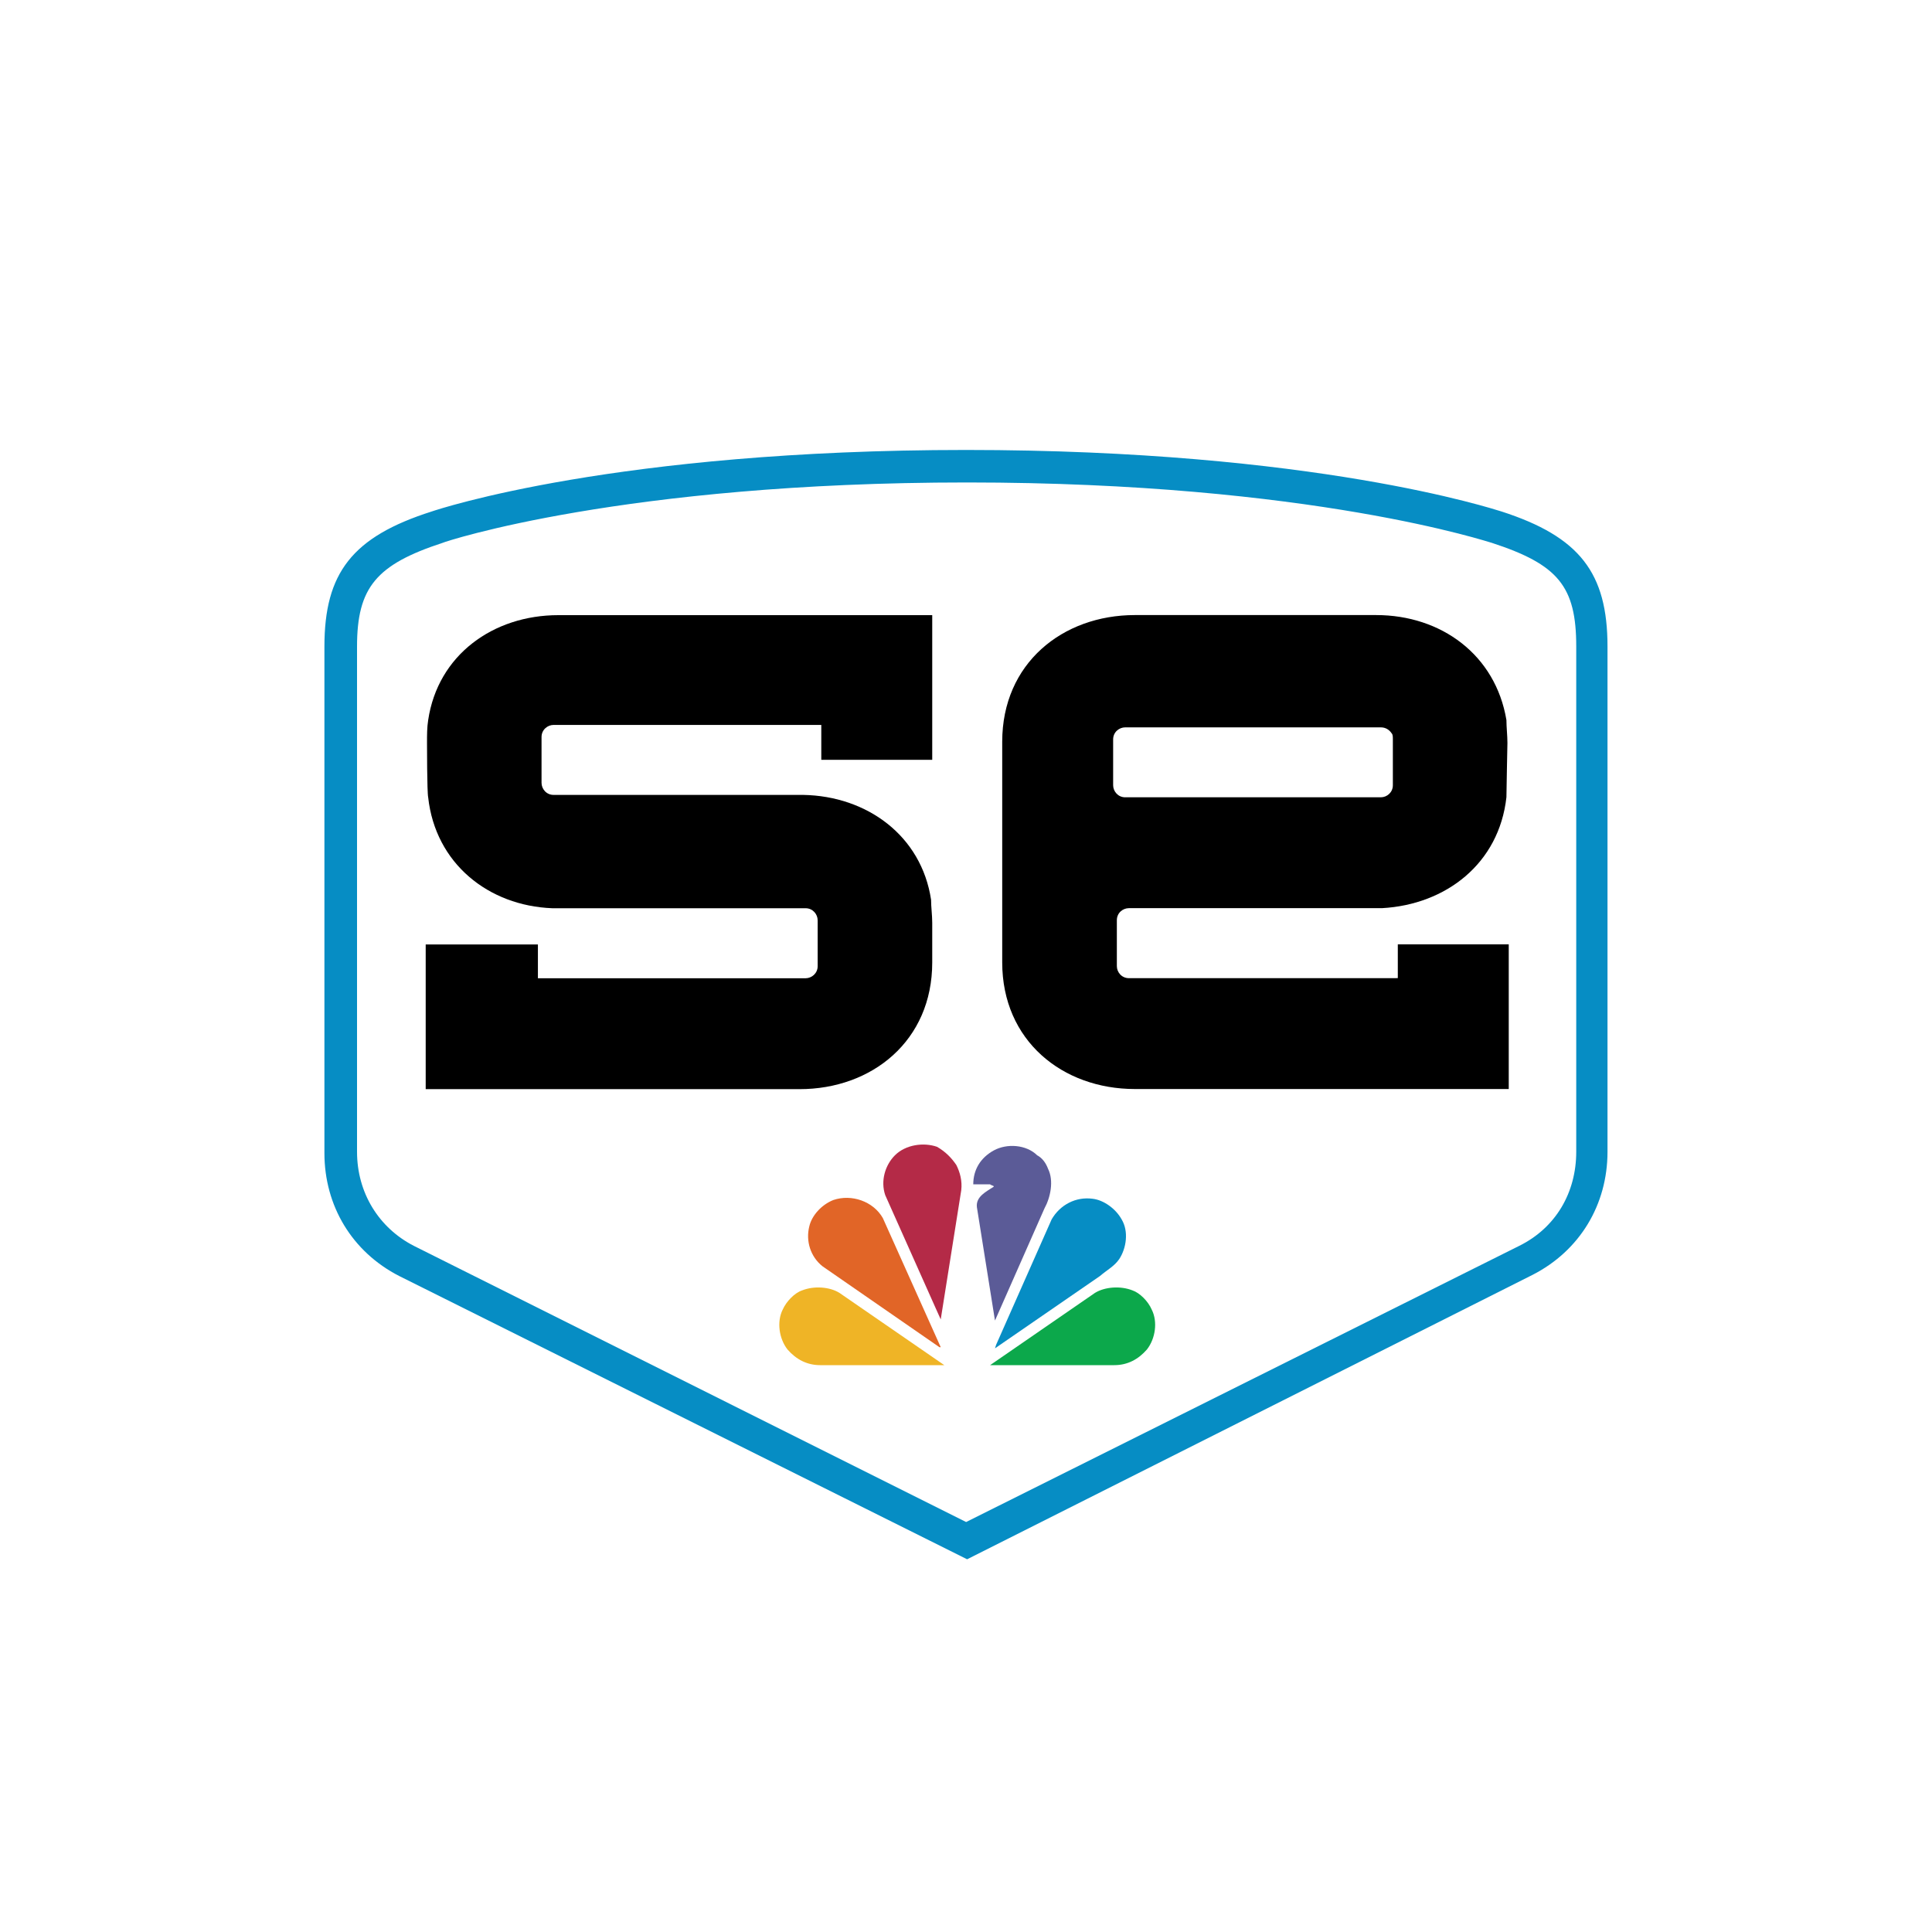
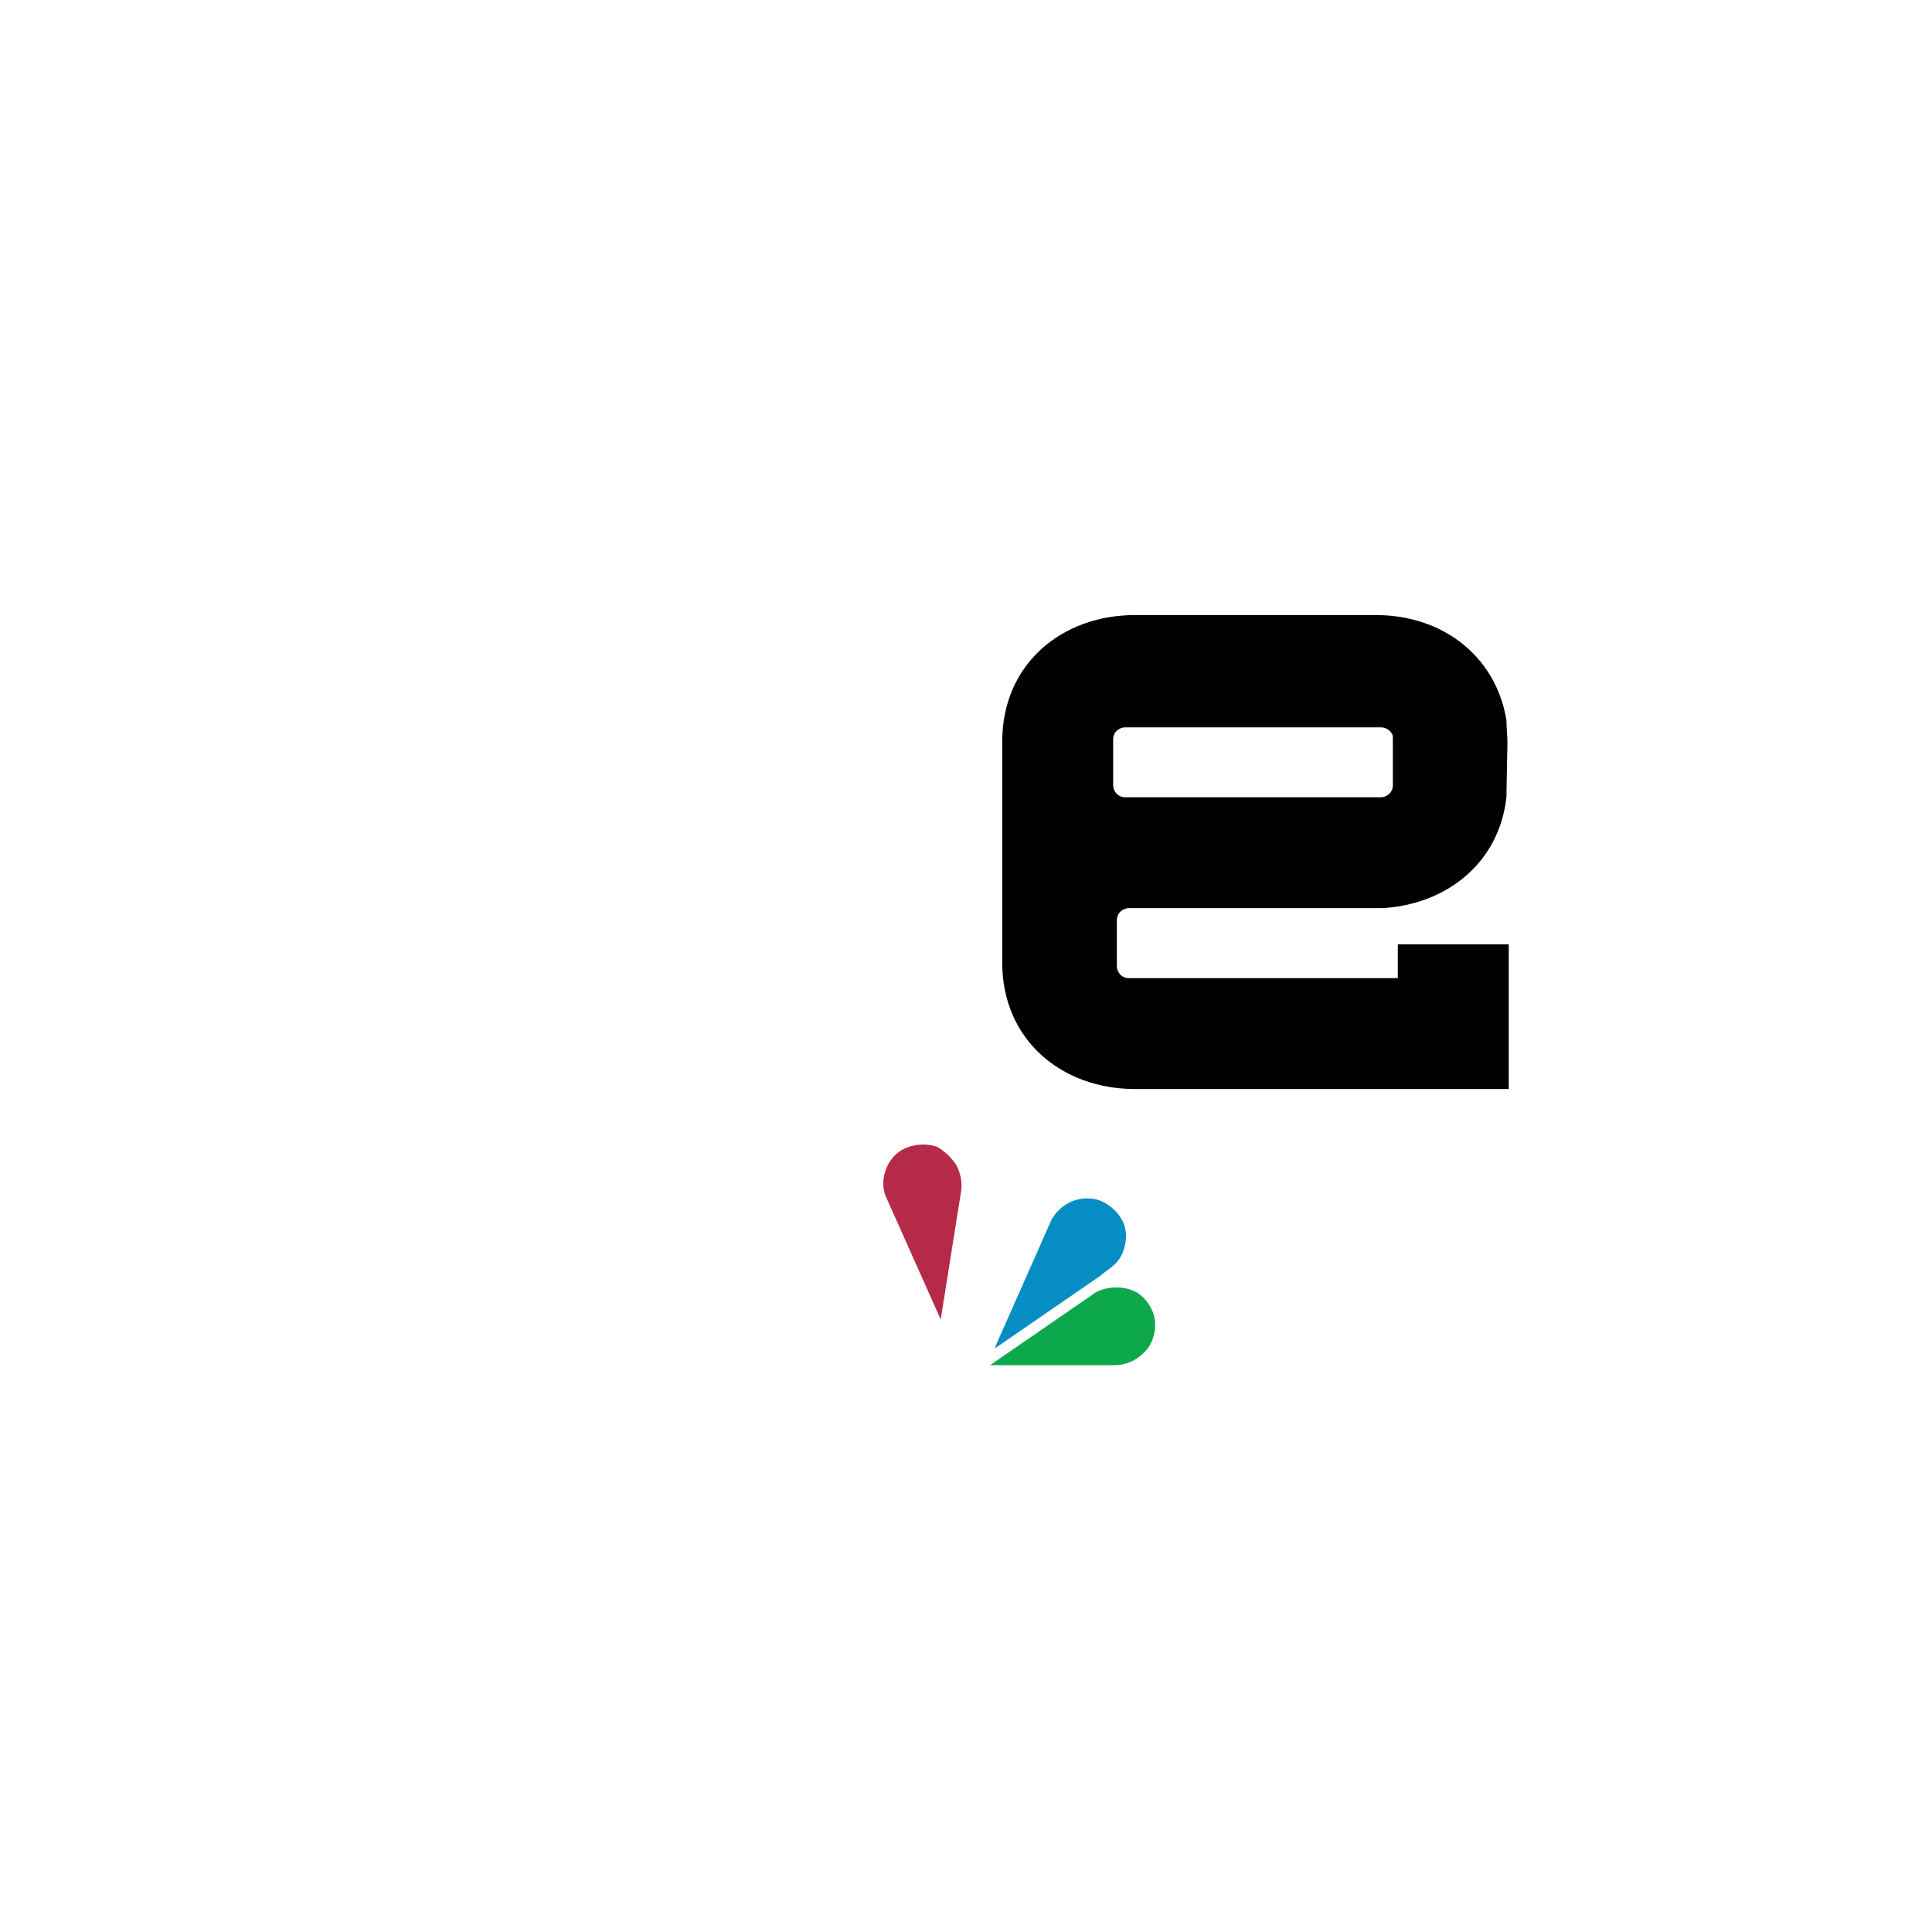
<svg xmlns="http://www.w3.org/2000/svg" version="1.1" id="Layer_1" x="0px" y="0px" width="50px" height="50px" viewBox="0 0 50 50" enable-background="new 0 0 50 50" xml:space="preserve">
  <g>
    <g>
-       <path fill="#5B5B97" d="M27.123,30.247c0.156,0.312,0.062,0.746-0.093,1.028l-1.28,2.901l0,0l-0.468-2.934    c-0.033-0.278,0.249-0.405,0.438-0.532c0-0.029-0.066-0.029-0.097-0.06h-0.435l0,0c0-0.376,0.186-0.687,0.531-0.877    c0.34-0.186,0.841-0.153,1.124,0.127C26.967,29.965,27.063,30.087,27.123,30.247" />
      <path fill="#B42A47" d="M24.75,30.15c0.094,0.188,0.156,0.409,0.127,0.654l-0.531,3.342l0,0l-0.127-0.282l-1.309-2.933    c-0.127-0.372,0-0.781,0.249-1.03c0.278-0.28,0.748-0.343,1.093-0.221C24.472,29.808,24.624,29.965,24.75,30.15" />
      <path fill="#068DC4" d="M29.027,31.556c0.189,0.312,0.123,0.75-0.062,1.03c-0.127,0.186-0.313,0.278-0.499,0.438l-2.716,1.871l0,0    l0.03-0.093l1.437-3.246c0.219-0.376,0.624-0.591,1.062-0.532C28.559,31.057,28.871,31.275,29.027,31.556" />
-       <path fill="#E16527" d="M22.847,31.522l1.499,3.343h-0.034l-3.026-2.094c-0.312-0.249-0.436-0.654-0.342-1.03    c0.062-0.278,0.312-0.562,0.624-0.685C22.036,30.897,22.598,31.087,22.847,31.522" />
      <path fill="#0CA84B" d="M29.808,33.895c0.157,0.312,0.094,0.751-0.126,1.03c-0.22,0.252-0.498,0.405-0.844,0.405h-3.214    l2.715-1.871c0.253-0.155,0.658-0.188,0.971-0.063C29.496,33.459,29.715,33.676,29.808,33.895" />
-       <path fill="#EFB426" d="M20.255,33.895c-0.156,0.312-0.093,0.751,0.126,1.03c0.22,0.252,0.499,0.405,0.845,0.405h3.213    l-2.715-1.871c-0.249-0.155-0.654-0.188-0.967-0.063C20.567,33.459,20.352,33.676,20.255,33.895" />
    </g>
-     <path fill="#068DC4" d="M25.029,40.354l-14.696-7.33c-1.219-0.624-1.937-1.813-1.937-3.183V16.733c0-1.904,0.718-2.841,2.777-3.496   c0.187-0.063,4.775-1.592,13.829-1.592c9.019,0,13.637,1.528,13.856,1.592c2.026,0.654,2.744,1.592,2.744,3.496v13.074   c0,1.372-0.718,2.56-1.935,3.184L25.029,40.354z M25.029,12.486c-8.892,0-13.513,1.529-13.572,1.562   C9.739,14.61,9.24,15.202,9.24,16.733v13.074c0,1.061,0.562,1.967,1.465,2.433l14.298,7.15l14.32-7.15   c0.938-0.466,1.47-1.372,1.47-2.433V16.733c0-1.562-0.47-2.124-2.188-2.685l0,0C38.577,14.048,33.958,12.486,25.029,12.486z" />
    <g>
      <g>
-         <path fill="#000000" d="M21.255,19.664h2.871v-3.744h-0.03H14.45c-1.685,0-3.119,1.03-3.369,2.717     c-0.03,0.187-0.03,0.373-0.03,0.591c0,0,0,1.28,0.03,1.406c0.187,1.714,1.562,2.808,3.213,2.871l0,0c0.063,0,0.126,0,0.189,0     h6.366c0.187,0,0.312,0.156,0.312,0.313v1.187c0,0.186-0.156,0.312-0.312,0.312h-6.928v-0.874h-2.904v3.744h9.676     c1.871,0,3.433-1.249,3.433-3.278l0,0V23.88c0-0.189-0.03-0.408-0.03-0.594c-0.249-1.655-1.654-2.685-3.31-2.714h-6.459     c-0.189,0-0.312-0.157-0.312-0.313v-1.186c0-0.186,0.155-0.312,0.312-0.312h6.928V19.664L21.255,19.664z" />
        <g>
          <polygon fill="#000000" points="25.937,24.535 25.937,24.535 25.937,19.198     " />
          <path fill="#000000" d="M25.937,24.535v0.373V24.535z" />
          <path fill="#000000" d="M36.142,25.315h-6.925c-0.189,0-0.313-0.155-0.313-0.312v-1.187c0-0.189,0.153-0.313,0.313-0.313h6.366      c0.06,0,0.123,0,0.187,0l0,0c1.654-0.093,3.026-1.156,3.216-2.871c0-0.126,0.026-1.406,0.026-1.406      c0-0.186-0.026-0.405-0.026-0.591c-0.282-1.688-1.688-2.717-3.373-2.717h-6.243c-1.87,0-3.433,1.249-3.433,3.279v5.303l0,0      v0.406l0,0c0,2.029,1.562,3.278,3.433,3.278h9.676v-3.744h-2.871v0.874H36.142z M29.12,20.634c-0.187,0-0.312-0.156-0.312-0.312      v-1.186c0-0.19,0.157-0.312,0.312-0.312h6.615c0.126,0,0.22,0.063,0.282,0.156c0.03,0.03,0.03,0.093,0.03,0.156v1.186      c0,0.186-0.153,0.312-0.312,0.312H29.12z" />
        </g>
      </g>
    </g>
  </g>
</svg>